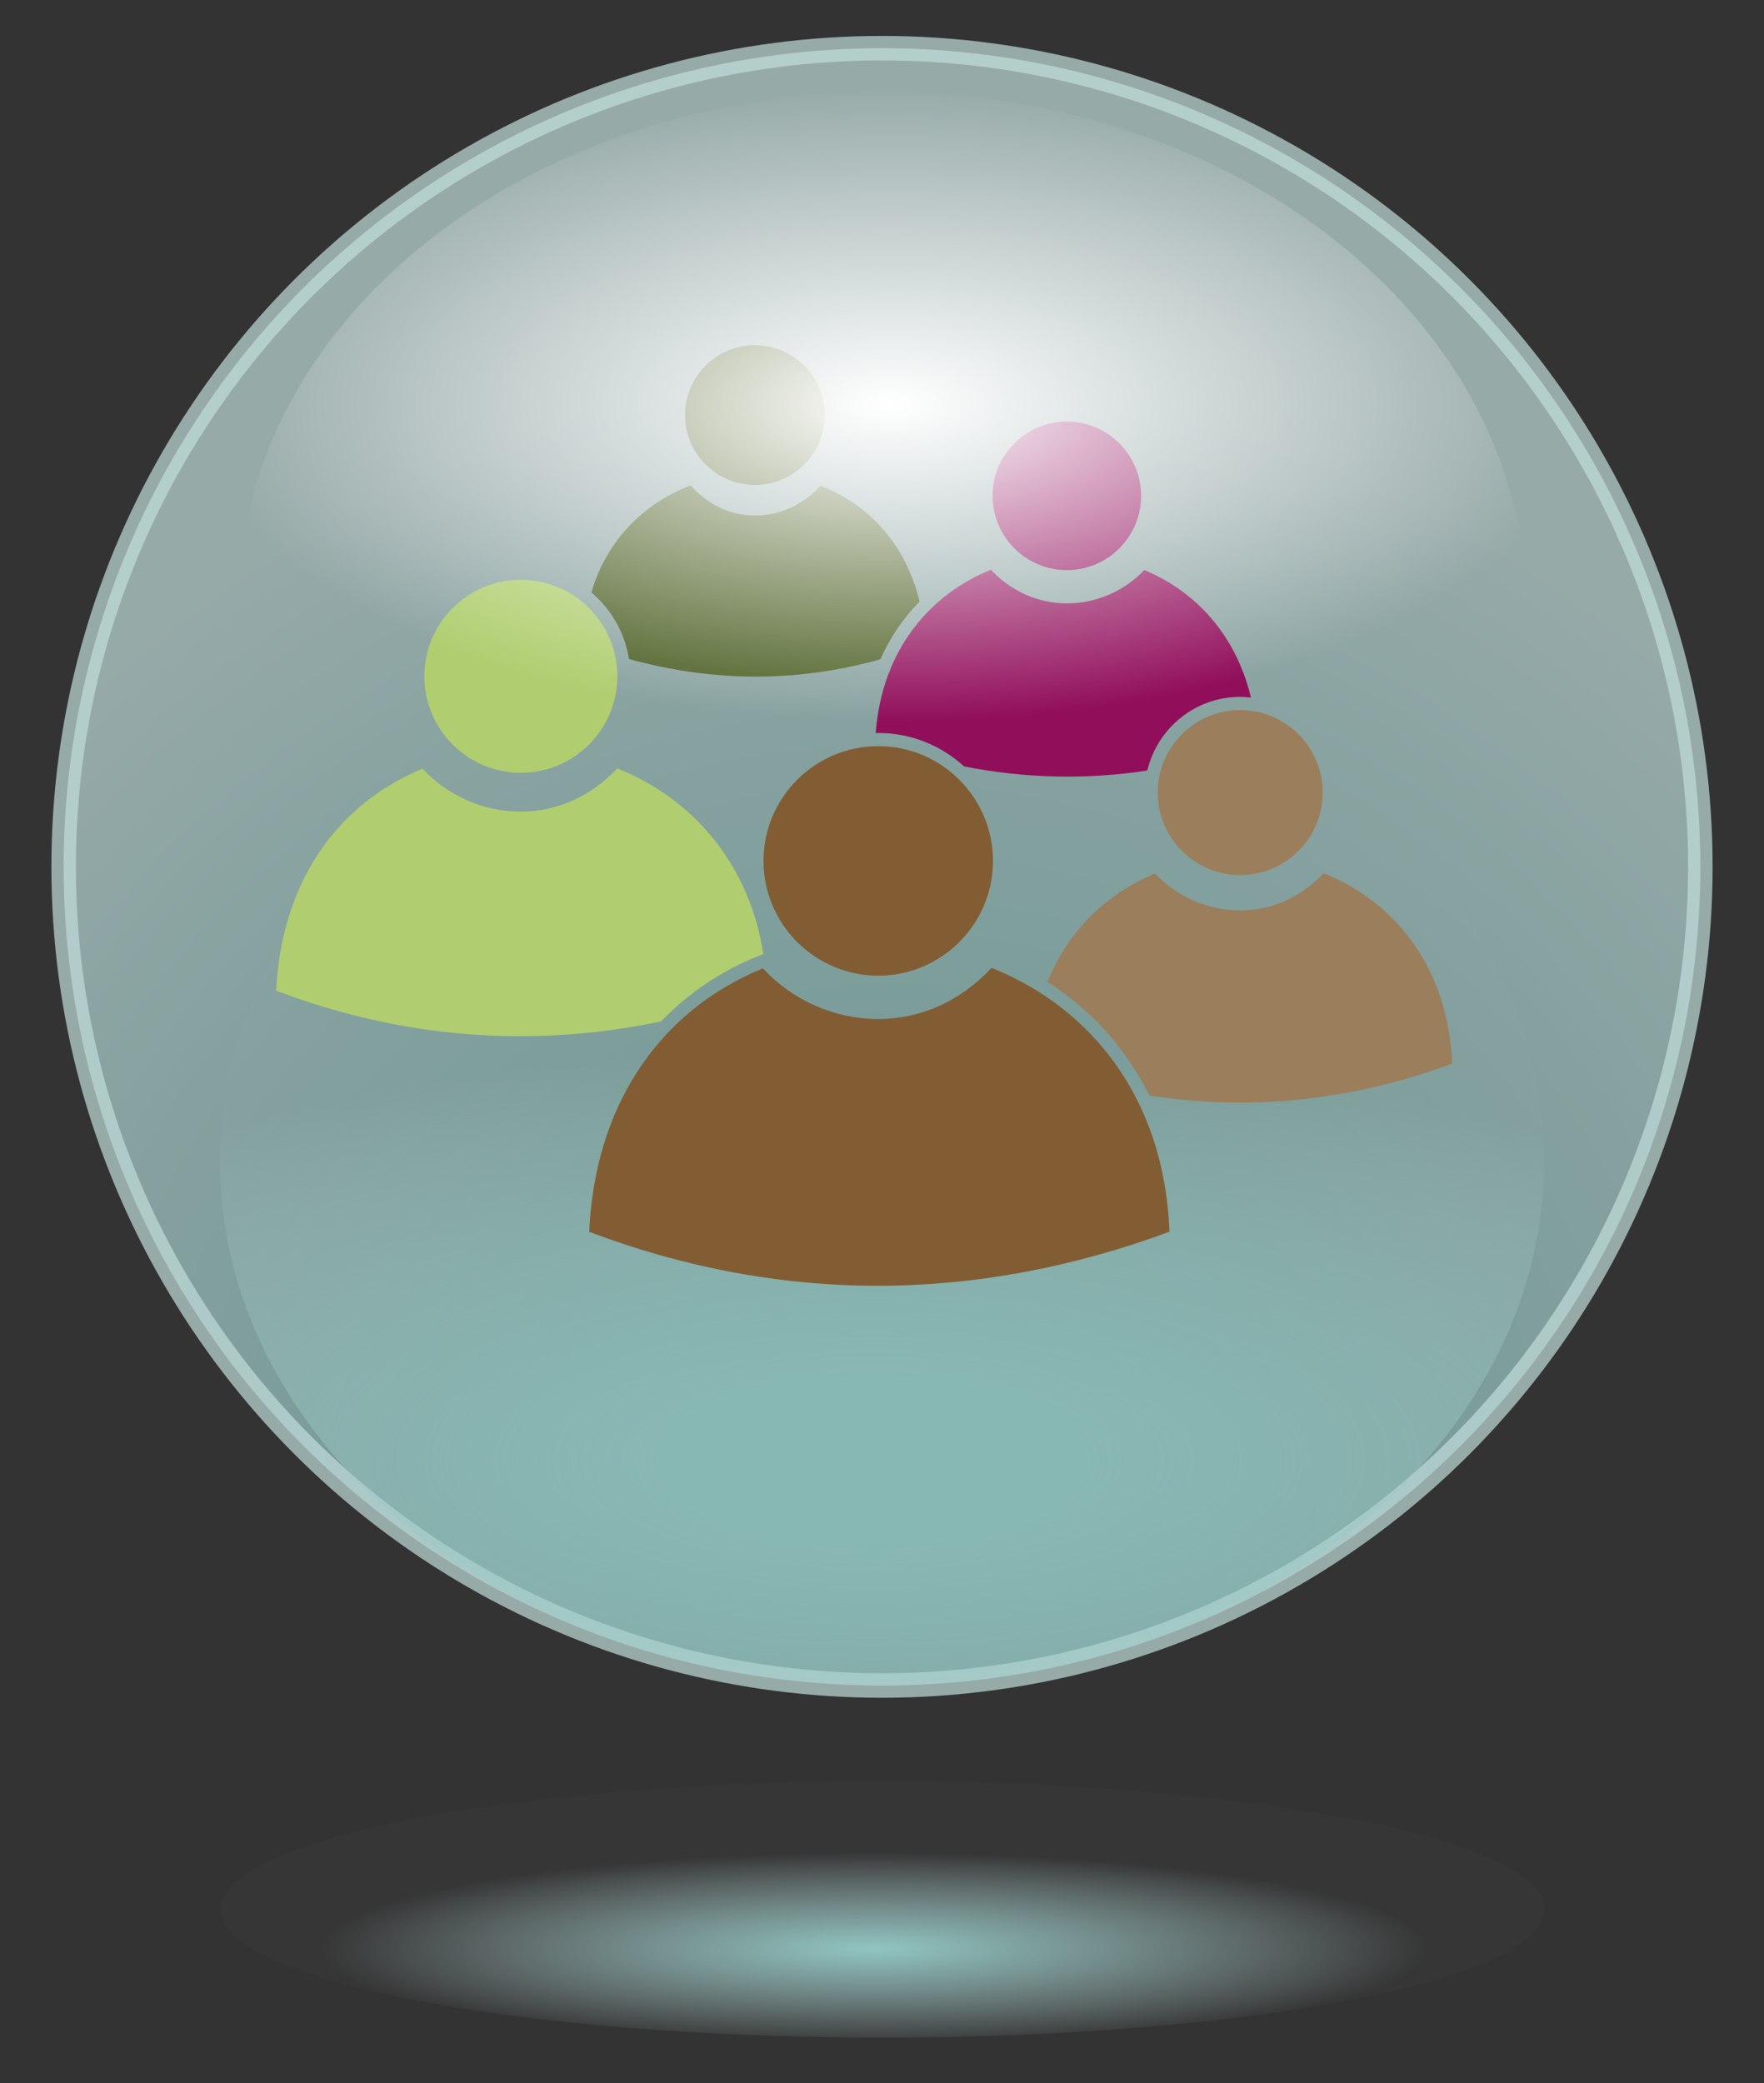
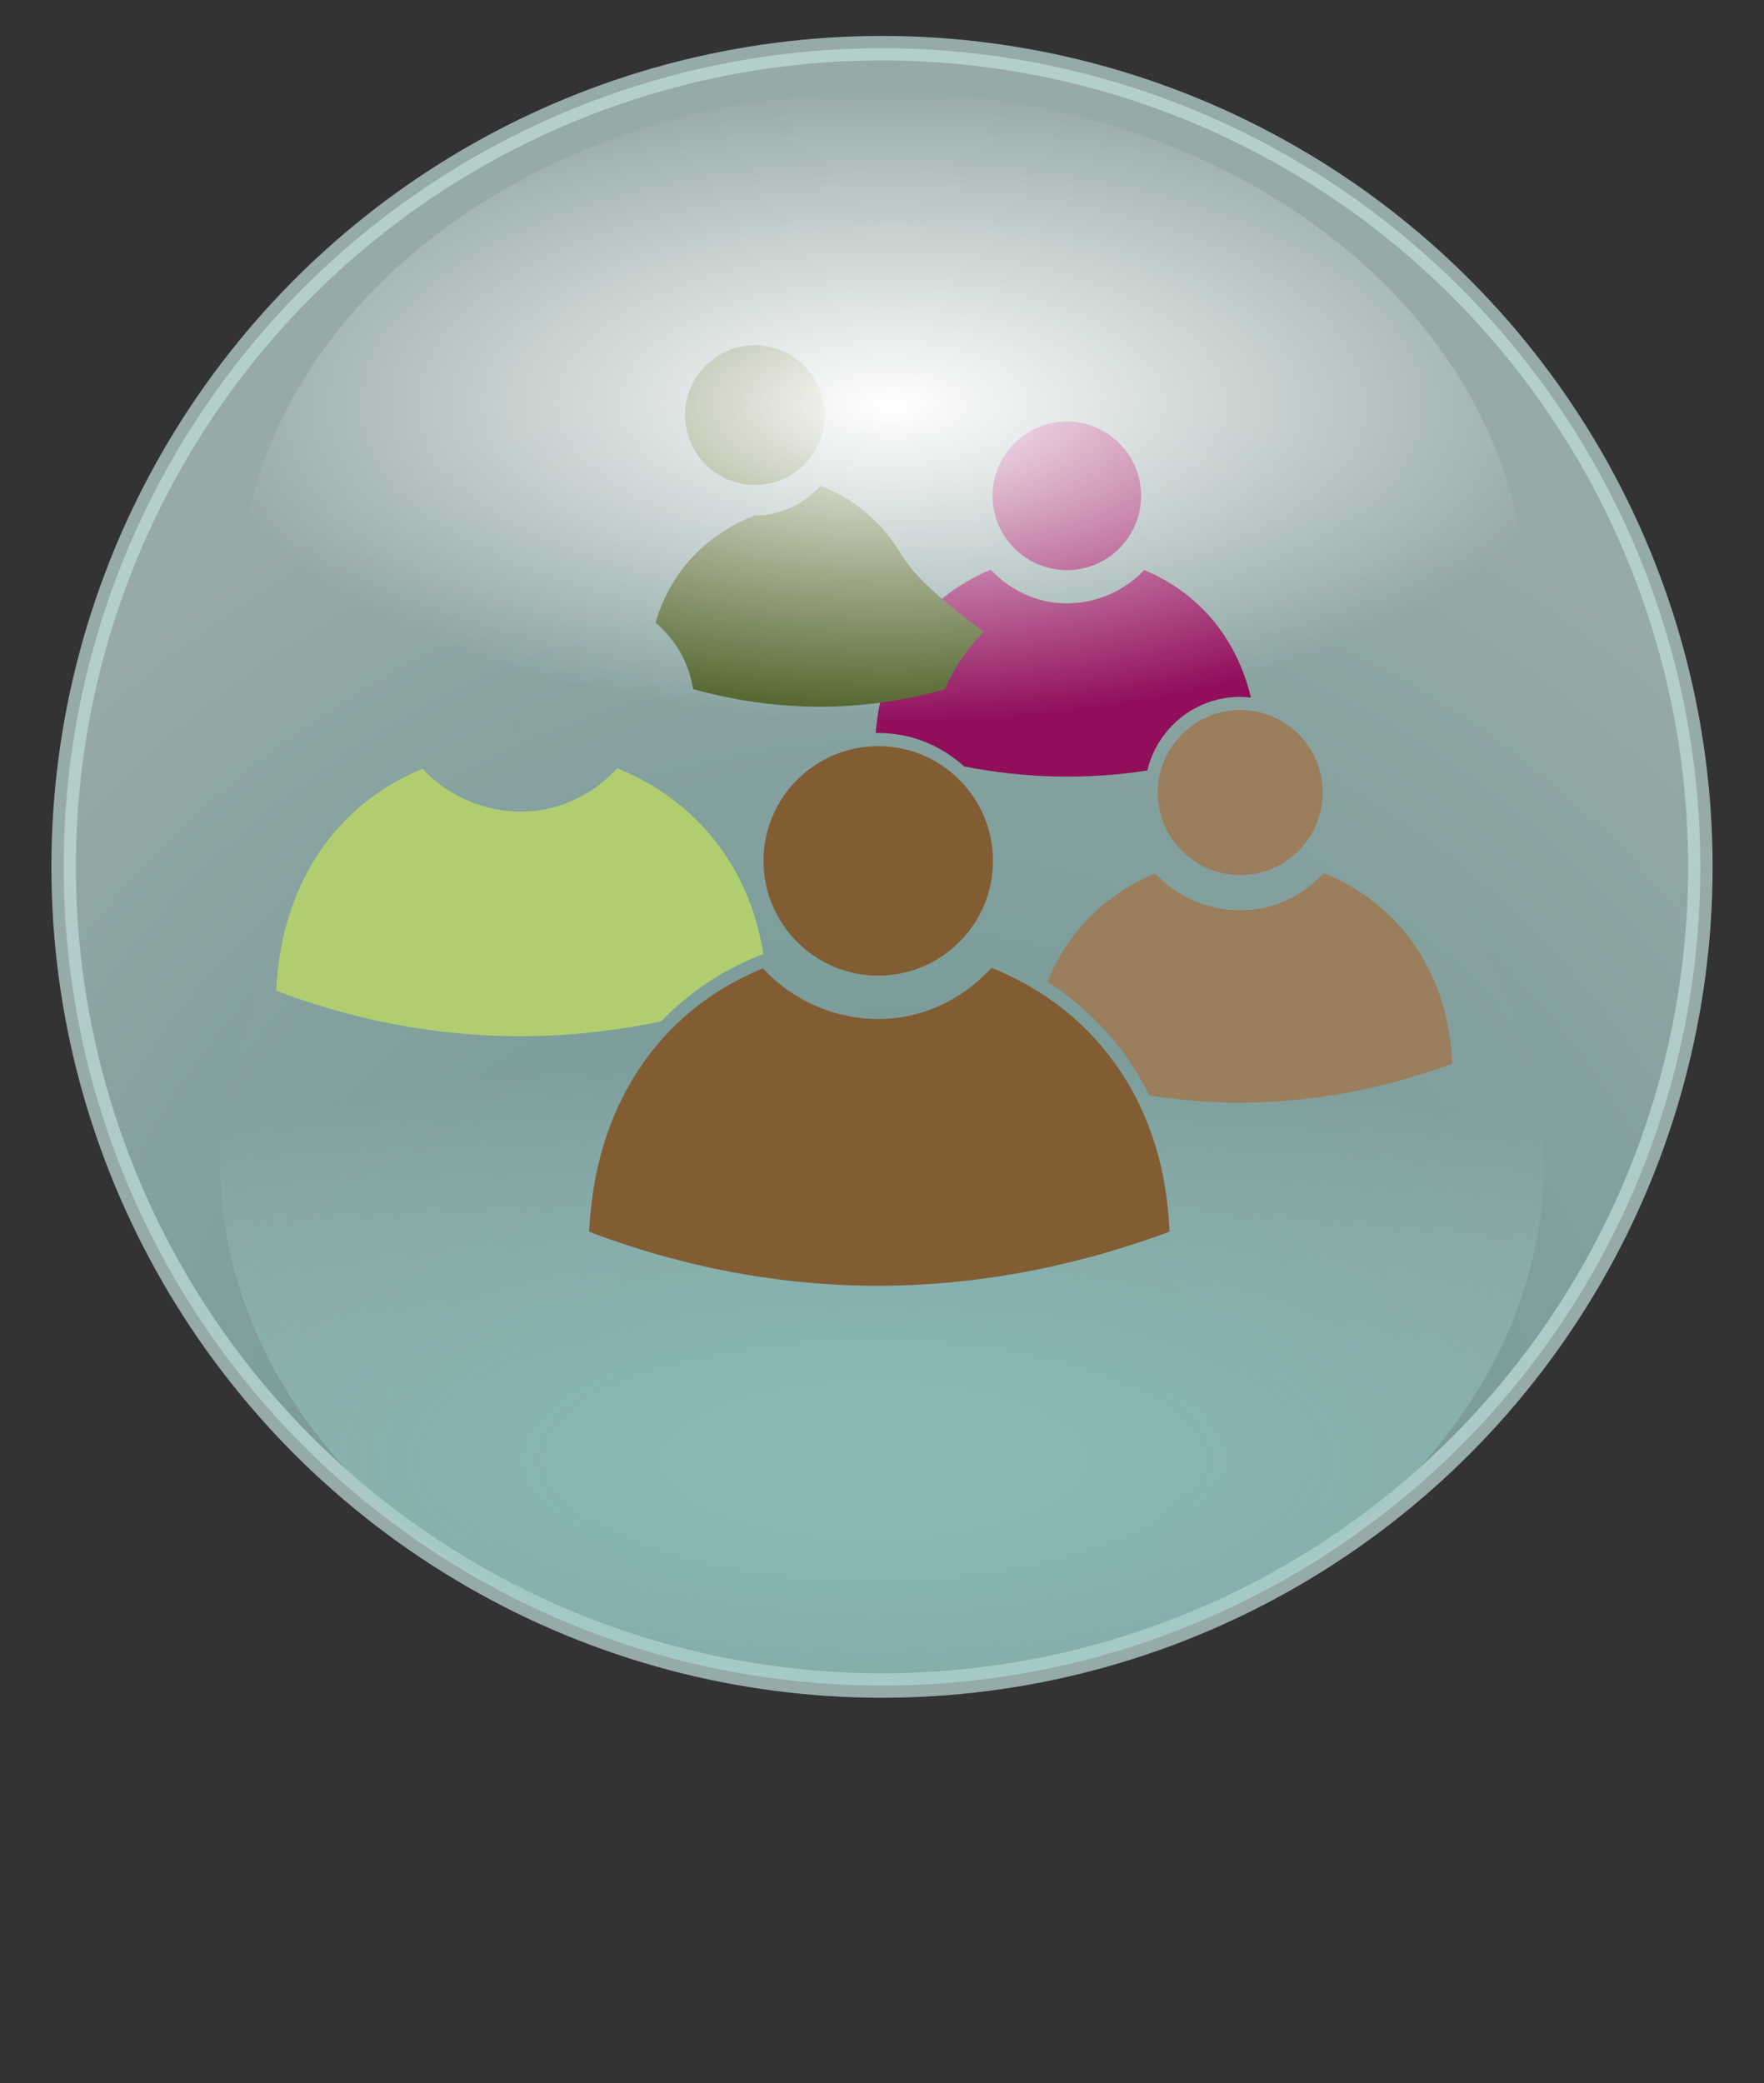
<svg xmlns="http://www.w3.org/2000/svg" version="1.1" id="Capa_1" x="0px" y="0px" width="144px" height="170px" viewBox="0 0 144 170" enable-background="new 0 0 144 170" xml:space="preserve">
  <rect x="0" y="0" width="144" height="170" fill="#333333" stroke="none" />
  <radialGradient id="SVGID_1_" cx="-2786.575" cy="7346.234" r="45.081" gradientTransform="matrix(-1 0 0 0.174 -2715.189 -1119.219)" gradientUnits="userSpaceOnUse">
    <stop offset="0" style="stop-color:#90C5C1" />
    <stop offset="0.288" style="stop-color:#99C9C6;stop-opacity:0.718" />
    <stop offset="0.759" style="stop-color:#B2D6D3;stop-opacity:0.256" />
    <stop offset="1" style="stop-color:#C1DDDB;stop-opacity:0.02" />
  </radialGradient>
-   <ellipse fill="url(#SVGID_1_)" cx="72.034" cy="155.807" rx="54.041" ry="10.469" />
  <g>
    <radialGradient id="SVGID_2_" cx="72.795" cy="127.984" r="97.207" gradientUnits="userSpaceOnUse">
      <stop offset="0.196" style="stop-color:#90C5C1" />
      <stop offset="0.409" style="stop-color:#96C8C4" />
      <stop offset="0.692" style="stop-color:#A7D0CD" />
      <stop offset="1" style="stop-color:#C1DDDB" />
    </radialGradient>
    <circle opacity="0.7" fill="url(#SVGID_2_)" stroke="#C1DDDB" stroke-width="2" stroke-miterlimit="10" cx="72" cy="70.737" r="66.805" />
    <radialGradient id="SVGID_3_" cx="851.742" cy="137.635" r="42.611" gradientTransform="matrix(4.371139e-08 -0.791 -2.097 -7.247326e-08 359.959 792.887)" gradientUnits="userSpaceOnUse">
      <stop offset="0.196" style="stop-color:#90C5C1" />
      <stop offset="0.409" style="stop-color:#96C8C4;stop-opacity:0.741" />
      <stop offset="0.692" style="stop-color:#A7D0CD;stop-opacity:0.396" />
      <stop offset="1" style="stop-color:#C1DDDB;stop-opacity:0.02" />
    </radialGradient>
    <ellipse opacity="0.7" fill="url(#SVGID_3_)" cx="72.001" cy="94.812" rx="54.042" ry="42.729" />
    <g>
      <path fill-rule="evenodd" clip-rule="evenodd" fill="#4E6126" d="M61.625,39.574c-3.141,0-5.702-2.562-5.702-5.703    s2.562-5.701,5.702-5.701c3.143,0,5.703,2.561,5.703,5.701S64.768,39.574,61.625,39.574z" />
      <path fill-rule="evenodd" clip-rule="evenodd" fill="#910E5B" d="M87.089,34.4c-3.342,0-6.062,2.719-6.062,6.06    c0,3.344,2.721,6.064,6.062,6.064c3.344,0,6.063-2.721,6.063-6.064C93.152,37.119,90.433,34.4,87.089,34.4z" />
      <path fill-rule="evenodd" clip-rule="evenodd" fill="#9B7E5C" d="M101.24,57.942c-3.713,0-6.733,3.02-6.733,6.732    c0,3.714,3.021,6.735,6.733,6.735c3.714,0,6.734-3.021,6.734-6.735C107.975,60.961,104.954,57.942,101.24,57.942z" />
-       <path fill-rule="evenodd" clip-rule="evenodd" fill="#B0CE70" d="M42.517,47.31c-4.344,0-7.878,3.532-7.878,7.875    c0,4.345,3.534,7.879,7.878,7.879s7.878-3.534,7.878-7.879C50.395,50.842,46.86,47.31,42.517,47.31z" />
      <path fill-rule="evenodd" clip-rule="evenodd" fill="#825D33" d="M71.694,60.887c-5.165,0-9.367,4.2-9.367,9.363    c0,5.165,4.202,9.366,9.367,9.366s9.366-4.201,9.366-9.366C81.061,65.087,76.859,60.887,71.694,60.887z" />
      <path fill-rule="evenodd" clip-rule="evenodd" fill="#B0CE70" d="M58.611,79.648c1.148-0.686,2.364-1.279,3.617-1.766l0.089-0.034    c-0.236-1.438-0.583-2.819-1.07-4.116c-1.463-3.9-4.077-7.132-7.56-9.346c-1.034-0.656-2.141-1.224-3.293-1.686    c-2.13,2.279-4.914,3.53-7.878,3.53c-3.033,0-5.937-1.271-8.025-3.498c-0.894,0.367-1.76,0.8-2.58,1.29    c-2.438,1.455-4.453,3.39-5.994,5.748c-2.026,3.105-3.161,6.83-3.373,11.077c1.811,0.683,3.641,1.276,5.448,1.766    c8.53,2.317,17.265,2.56,25.968,0.737C55.338,81.936,56.878,80.683,58.611,79.648z" />
      <path fill-rule="evenodd" clip-rule="evenodd" fill="#825D33" d="M84.892,80.998c-1.237-0.786-2.565-1.463-3.953-2.017    c-2.494,2.694-5.764,4.173-9.244,4.173c-3.565,0-6.978-1.502-9.42-4.135c-1.076,0.438-2.121,0.959-3.112,1.55    c-2.88,1.721-5.263,4.008-7.082,6.796c-2.406,3.682-3.746,8.104-3.988,13.15c2.151,0.814,4.33,1.521,6.485,2.105    c5.626,1.529,11.37,2.303,17.071,2.303c0,0,0.001,0,0.003,0c7.898,0,15.909-1.484,23.818-4.412    c-0.12-3.035-0.673-5.881-1.645-8.469C92.096,87.434,89.007,83.613,84.892,80.998z" />
      <path fill-rule="evenodd" clip-rule="evenodd" fill="#9B7E5C" d="M118.552,86.795c-0.096-2.174-0.496-4.214-1.193-6.07    c-1.259-3.354-3.508-6.135-6.503-8.04c-0.874-0.555-1.81-1.036-2.788-1.431c-1.85,1.96-4.26,3.036-6.825,3.036    c-2.625,0-5.138-1.093-6.952-3.009c-0.752,0.311-1.483,0.677-2.176,1.091c-2.098,1.253-3.832,2.917-5.154,4.945    c-0.571,0.874-1.051,1.812-1.457,2.799c3.597,2.294,6.43,5.477,8.32,9.278C102.001,90.688,110.333,89.822,118.552,86.795z" />
      <path fill-rule="evenodd" clip-rule="evenodd" fill="#910E5B" d="M102.12,56.926c-0.439-1.823-1.143-3.484-2.108-4.963    c-1.198-1.836-2.768-3.341-4.662-4.472c-0.617-0.368-1.267-0.695-1.937-0.975c-1.654,1.733-3.938,2.721-6.324,2.721    c-2.331,0-4.522-0.973-6.208-2.747c-0.869,0.354-1.706,0.786-2.49,1.284c-2.71,1.721-4.744,4.235-5.883,7.272    c-0.554,1.473-0.889,3.079-1.023,4.776c0.07-0.002,0.138-0.01,0.21-0.01c2.701,0,5.158,1.041,7.012,2.732    c4.998,0.98,10.006,1.094,14.951,0.33c0.816-3.439,3.9-6.008,7.585-6.008C101.54,56.869,101.832,56.891,102.12,56.926z" />
-       <path fill-rule="evenodd" clip-rule="evenodd" fill="#4E6126" d="M73.179,44.631c-1.109-1.702-2.549-3.036-4.18-4.01    c-0.65-0.388-1.332-0.721-2.035-0.993c-1.308,1.494-3.207,2.438-5.339,2.438c-2.124,0-3.933-0.975-5.237-2.458    c-0.88,0.335-1.729,0.757-2.528,1.265c-2.298,1.462-4.188,3.636-5.268,6.514c-0.116,0.311-0.217,0.635-0.313,0.961    c1.606,1.354,2.722,3.264,3.066,5.428c6.773,1.87,13.551,1.921,20.218,0.109c0.104-0.028,0.207-0.064,0.31-0.093    c0.783-1.77,1.861-3.353,3.195-4.701C74.661,47.397,74.015,45.909,73.179,44.631z" />
+       <path fill-rule="evenodd" clip-rule="evenodd" fill="#4E6126" d="M73.179,44.631c-1.109-1.702-2.549-3.036-4.18-4.01    c-0.65-0.388-1.332-0.721-2.035-0.993c-1.308,1.494-3.207,2.438-5.339,2.438c-0.88,0.335-1.729,0.757-2.528,1.265c-2.298,1.462-4.188,3.636-5.268,6.514c-0.116,0.311-0.217,0.635-0.313,0.961    c1.606,1.354,2.722,3.264,3.066,5.428c6.773,1.87,13.551,1.921,20.218,0.109c0.104-0.028,0.207-0.064,0.31-0.093    c0.783-1.77,1.861-3.353,3.195-4.701C74.661,47.397,74.015,45.909,73.179,44.631z" />
    </g>
    <radialGradient id="SVGID_4_" cx="72.796" cy="70.696" r="69.355" gradientTransform="matrix(1 0 0 0.458 0 0.643)" gradientUnits="userSpaceOnUse">
      <stop offset="0" style="stop-color:#FFFFFF" />
      <stop offset="0.816" style="stop-color:#FFFFFF;stop-opacity:0" />
    </radialGradient>
    <ellipse fill="url(#SVGID_4_)" cx="72.001" cy="49.457" rx="52.603" ry="41.969" />
  </g>
</svg>